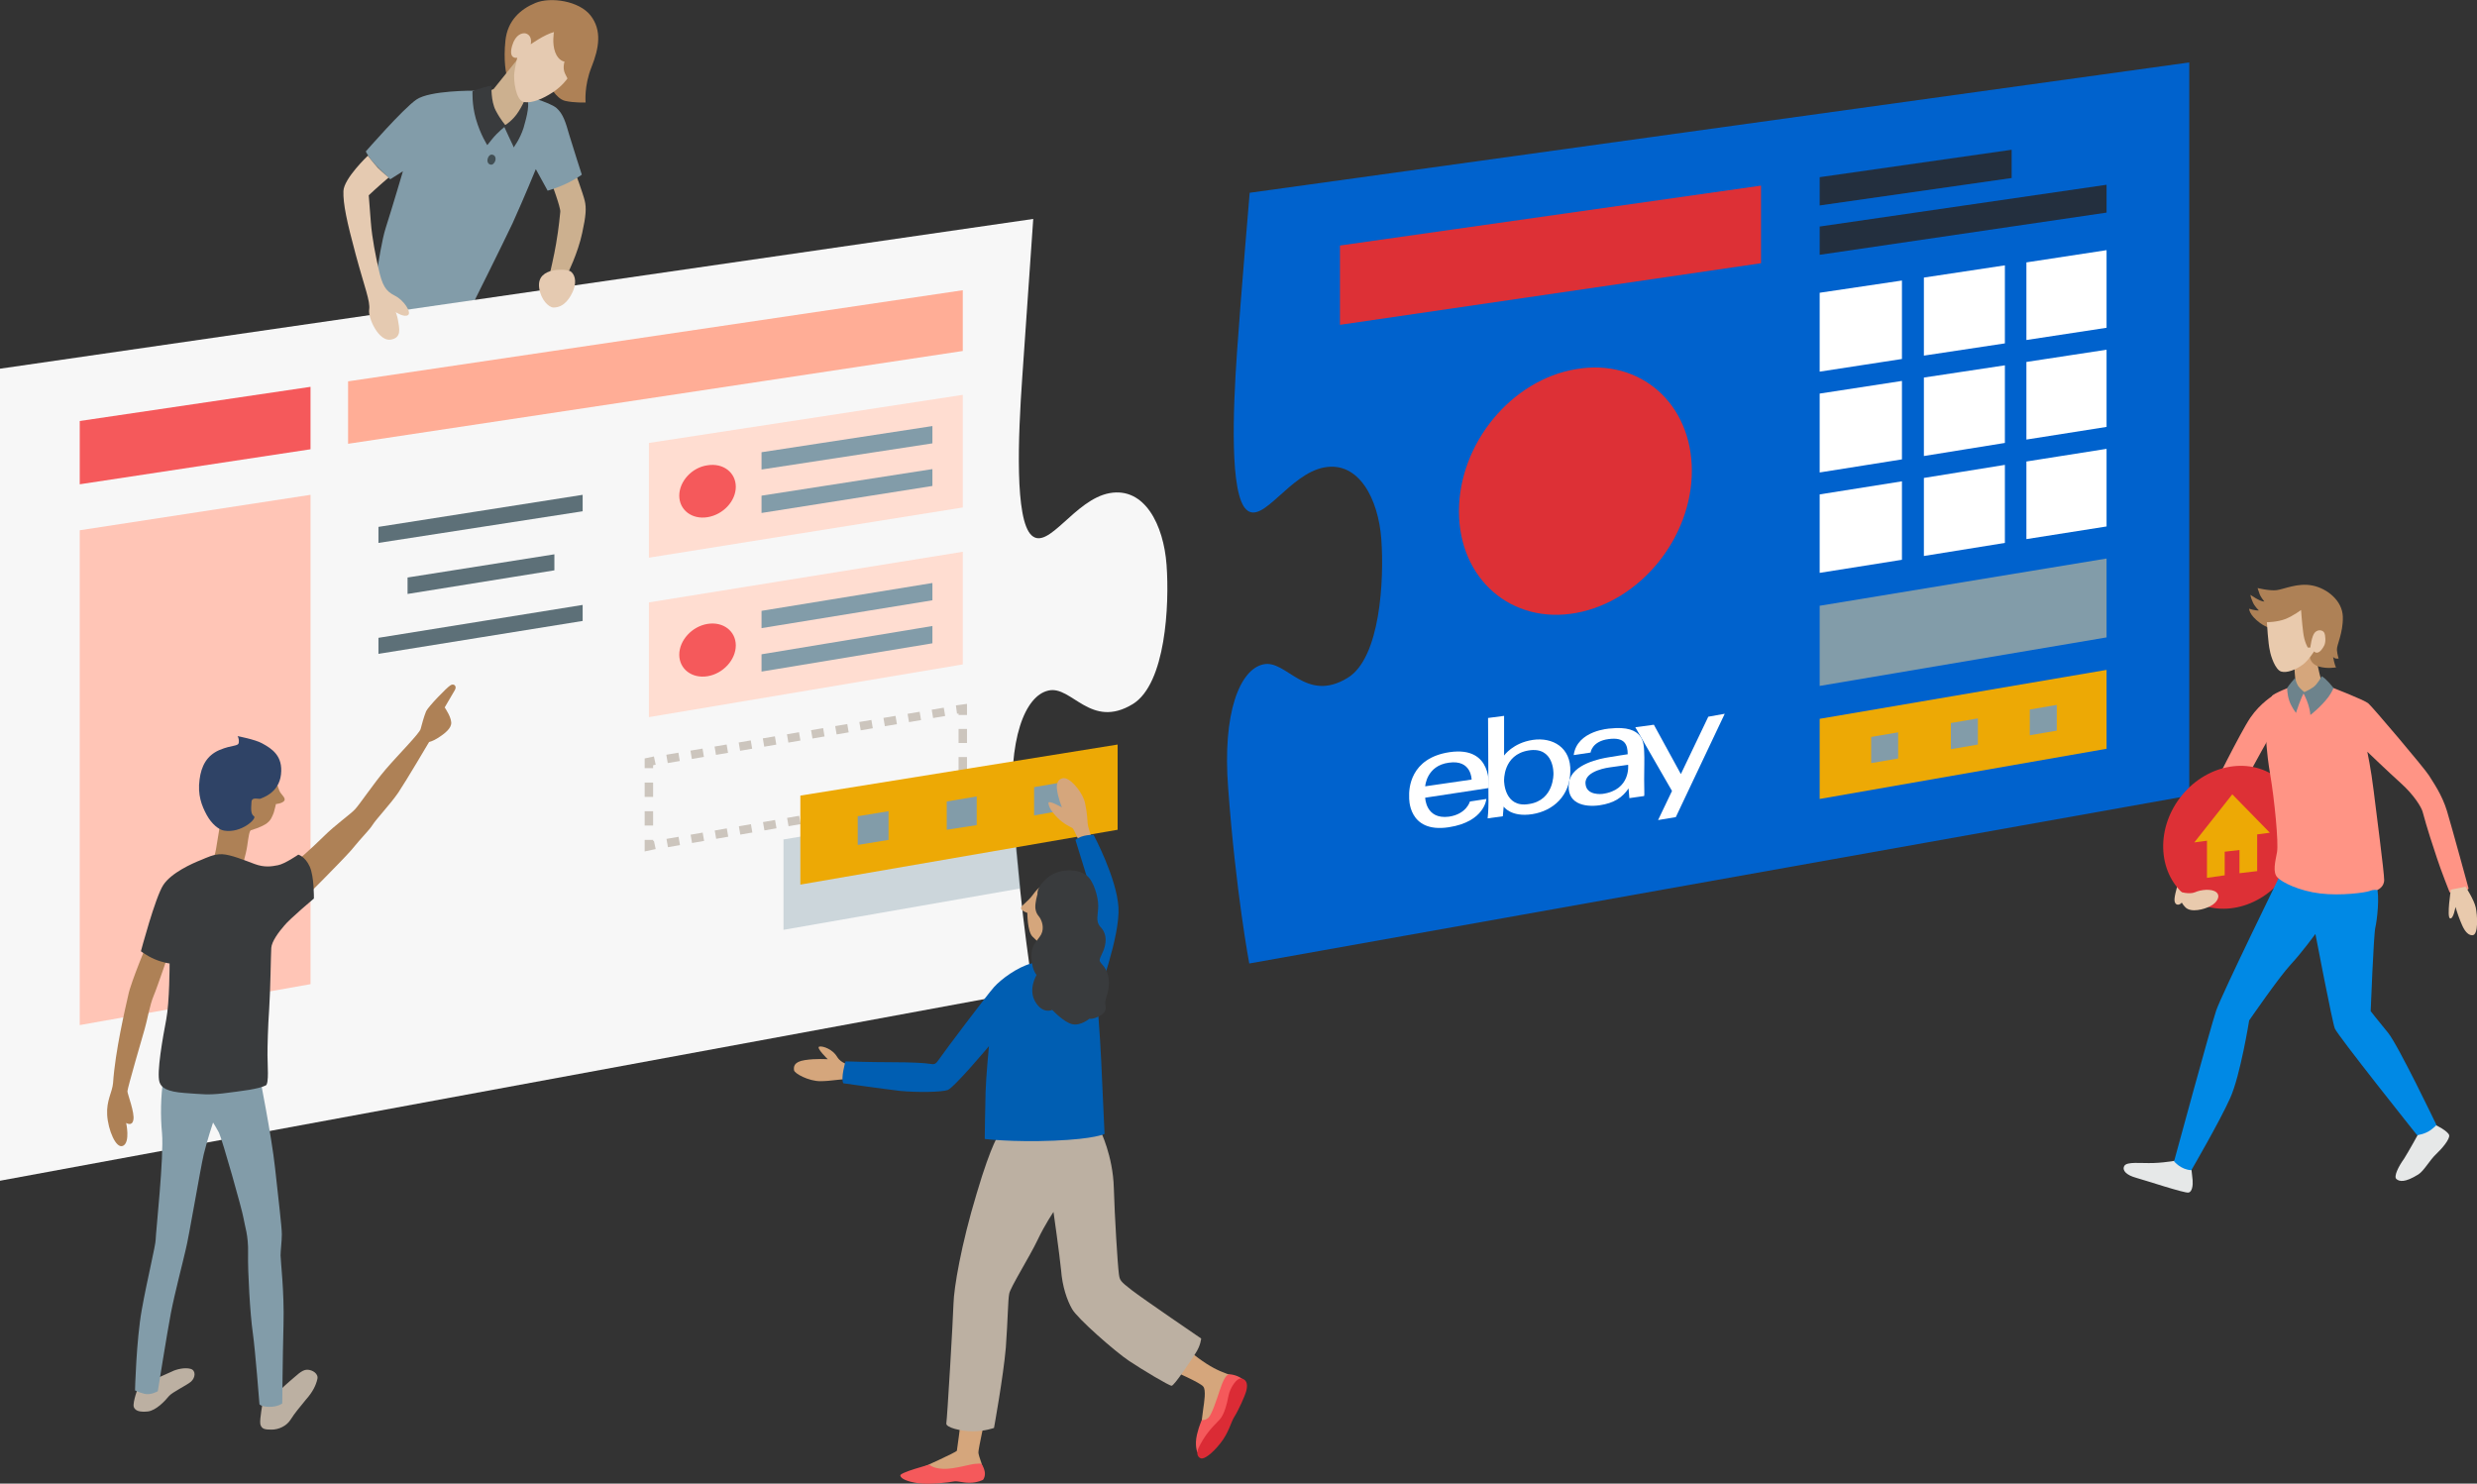
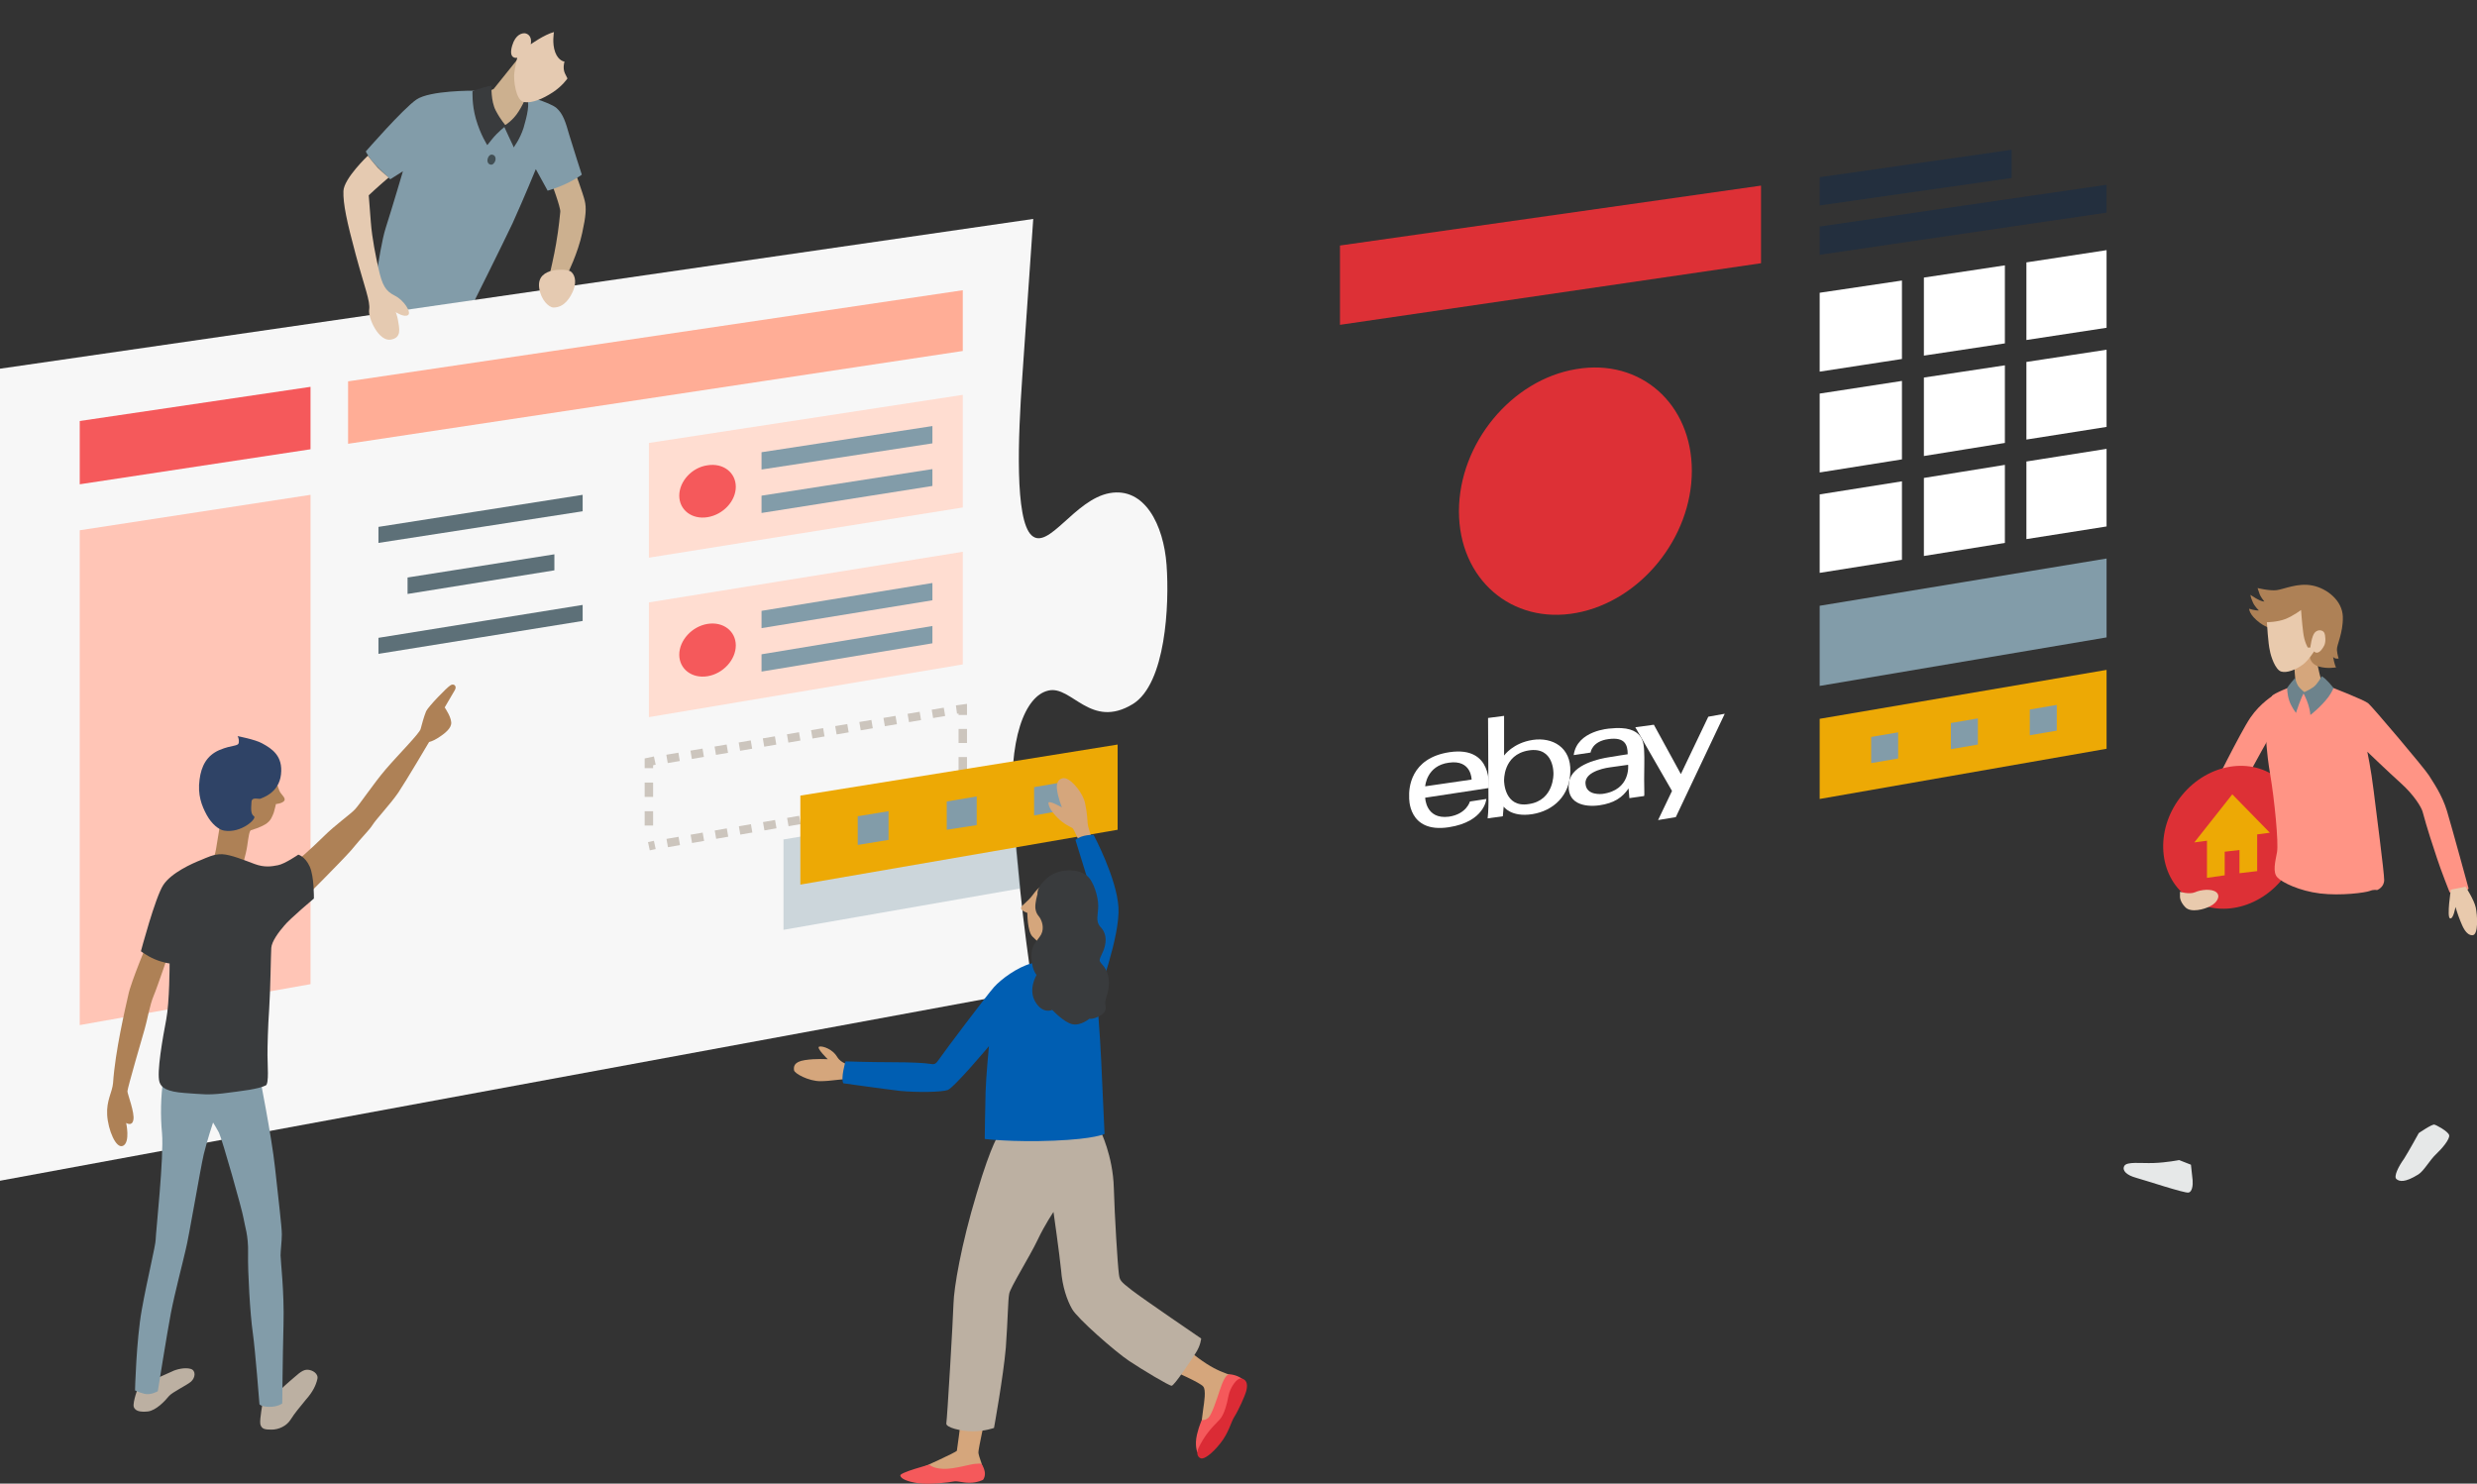
<svg xmlns="http://www.w3.org/2000/svg" id="Layer_1" width="587.1" height="351.7" x="0" y="0" version="1.1" xml:space="preserve">
  <rect width="100%" height="100%" fill="#333333" stroke="none" />
  <style>.st1{fill:#bcb0a2}.st2{fill:#dd3036}.st3{fill:#232f3e}.st5{fill:#fff}.st6{fill:#eda905}.st8{fill:#829ca9}.st9{fill:#ccb08f}.st10{fill:#ae8156}.st11{fill:#393b3d}.st12{fill:#e5cab1}.st14{fill:#d5a67c}.st15{fill:#ff9485}.st16{fill:#e9caad}.st17{fill:#e6e8e8}.st19{fill:#6d838c}.st20{fill:#f7f7f7}.st21{fill:none;stroke:#ccc5bd;stroke-width:2;stroke-miterlimit:10}.st26{fill:#f5595b}.st29{fill:#5d7078}.st30{fill:#ffddd1}</style>
-   <path fill="#0062cd" d="M296.2 45.7s-2 23.4-3 37.7-1.7 33.7 2.2 37.4 10.2-8.5 18.5-10c8.2-1.5 12.8 7.5 13.5 17s-.2 28.2-8 32.9c-10 6.1-14.5-4.5-20-3.2-5.5 1.2-9.7 11.4-8.3 29.3 1.8 24.6 5 41.6 5 41.6l222.8-39.8V14.8L296.2 45.7z" />
  <path d="M64.2 331.8c.5-.5 2.9-3.1 4.5-4.4s2.8-2.7 4.1-2.7c1.3 0 2.8 1 2.4 2.3-.3 1.3-1 2.9-2.7 4.8-1.6 2-2.6 3.1-3.6 4.7s-2.9 2.4-4.5 2.4-2.4-.1-2.7-1.3c-.2-1.3.6-5 .6-5.6.3-.6 1.9-.2 1.9-.2zM35.9 327.3s2.5-1.1 4.9-2.2c1-.5 3-1 4.4-.6 1.3.4 1.1 2.1.1 3S40.8 330 40 331s-3 3.4-5 3.6-3-.2-3.3-1.1c-.3-1.1 1.1-4.8 1.1-4.8l3.1-1.4z" class="st1" />
  <path d="M417.4 62.4L317.6 77V58.2L417.4 44z" class="st2" />
  <path d="M476.8 42.2l-45.5 6.5V42l45.5-6.5zM499.3 50.4l-68 10v-6.7l68-9.9z" class="st3" />
  <path fill="#829ca9" d="M499.3 151.1l-68 11.5v-19l68-11.2z" />
  <path d="M450.8 85.1l-19.5 3V69.4l19.5-2.9zM475.2 81.4L456 84.3V65.8l19.2-2.9zM499.3 77.7l-19 2.9V62.2l19-2.9zM450.8 108.9l-19.5 3.1V93.3l19.5-3zM475.2 105l-19.2 3.1V89.5l19.2-2.9zM499.3 101.2l-19 3V85.8l19-2.9zM450.8 132.7l-19.5 3.1v-18.6l19.5-3.1zM475.2 128.7l-19.2 3.1v-18.5l19.2-3.1zM499.3 124.8l-19 3v-18.4l19-3z" class="st5" />
  <path d="M499.3 177.5l-68 11.9v-19l68-11.6z" class="st6" />
  <path d="M449.9 179.8l-6.4 1.1v-6.2l6.4-1.1zM468.8 176.5l-6.4 1.1v-6.2l6.4-1.1zM487.5 173.2l-6.4 1.1v-6.1l6.4-1.1z" class="st8" />
  <path d="M130.7 43.3s2.2 5.9 2.1 6.9c-.1.8-.3 3.6-1 7.6-.4 2.5-1.5 7.2-1.5 7.2l4.1.2s2.6-5.2 3.6-10c.9-4.1 1-5.9.6-7.6s-2.5-7.4-2.5-7.4l-5.4 3.1z" class="st9" />
-   <path d="M120.4 18.8c-.5-1.1-1.1-4.5-.6-9.2s3.5-7.4 7.1-8.9c3.6-1.5 10.4-.5 13.1 3s2 7.7.2 12.2c-1.8 4.5-1.4 8.4-1.4 8.4s-2.8.1-4.9-.4c-2.1-.5-3.9-4-3.9-4l-1.1-8.9-4.9 7.2-3.6.6z" class="st10" />
  <path d="M112.3 21.5s-10.4-.1-13.6 2.1c-3.2 2.2-12 12.3-12 12.3s.8 1.8 3 3.9c2.2 2.2 2.8 2.7 2.8 2.7l3-1.9s-2.5 8.5-4.1 13.5S87.9 75 87.9 75l24.6-3.8s6.1-12.2 9-18.3c2.8-6.2 5.5-12.8 5.5-12.8l2.8 5.1s2.2-.6 4.5-1.7 3.6-2.1 3.6-2.1-2.2-6.8-3-9.5c-.8-2.8-1.4-4.9-3-6.3-1.6-1.4-8.3-3.2-8.3-3.2l-11.3-.9z" class="st8" />
  <path d="M113.9 22.5l3.1-1.4 6.1-7.6 2.8 8.5-3.6 8.6-3.8-1-3.7-3.3z" class="st9" />
  <path d="M116.5 20.3s-.2 3.6 1 5.9 2.4 3.6 2.4 3.6-2 1.6-3.2 3.1l-1.2 1.5s-1.6-2.4-2.7-6.2c-1-3.5-.8-6.6-.8-6.6s1.9-.8 4.5-1.3z" class="st11" />
  <path d="M124.8 22.8s-1.4 3.4-3 5.1c-1.6 1.7-2.4 1.9-2.4 1.9s.5 1.1 1.1 2.4c1.2 2.5 1.3 2.7 1.2 2.8 0 0 1.5-1.9 2.4-4.7.8-2.8 1.6-5.8.7-7.5z" class="st11" />
  <path d="M125.8 10.5s3.2-2.3 5.5-2.9c0 0-.5 2.7.3 4.8.8 2.1 2.2 2.2 2.2 2.2s-.5 1.5.1 2.8l.6 1.2s-1.2 1.8-3.5 3.3c-2.3 1.5-4.8 2.6-6.8 2.3-2-.4-2.5-5.3-2.3-6.9.2-1.6.7-3.6.7-3.6s-2.2.5-1.2-2.9c.8-2.7 2.4-3 3.1-2.9.9.2 1.6 1 1.3 2.6z" class="st12" />
  <path fill="#424f54" d="M117.4 38.1c-.2.6-.7 1.1-1.2.9-.5-.1-.8-.7-.6-1.4s.7-1.1 1.2-.9c.5.1.8.7.6 1.4z" />
  <path d="M549 156.2s1.3 6.4 2.1 7.8c0 0-1.4 2.7-3.1 3.1-1.7.4-2.8 0-2.8 0s-1-3.1-1.3-7.6l-.2-2.9 3.3-2.1 2 1.7z" class="st14" />
  <path d="M538.9 164.8s-3.1 1.8-5.5 5.3-9.4 17.8-9.5 17.8c-2 4.5 5 3.2 5 3.2s8.1-14.9 8.9-16.2c.8-1.4 1.4-2.4 1.4-2.4l-.3-7.7z" class="st15" />
-   <path d="M516.6 208.3s-1.1 3.3-1.2 4.8 1 1.7 1.7.9c.9-1.1 2.6-3.4 2.6-3.4l-3.1-2.3z" class="st16" />
  <ellipse cx="529.1" cy="198.5" class="st2" rx="17.7" ry="15.5" transform="rotate(-53.044 529.057 198.545)" />
  <path d="M529.1 188.3l-9 11.4 3-.4v8.8l4.2-.6v-5.6l3.5-.4v5.5l4.2-.5v-8.7l3-.4z" class="st6" />
  <path d="M516.5 275s-3 .6-6.1.7c-3 .1-6.3-.4-6.9.7-.6 1.1.6 2.2 2.8 2.8 2.2.6 11.5 3.7 12.4 3.5.9-.1 1.1-1.8 1-2.9s-.4-3.7-.4-3.7l-2.8-1.1zM573.3 268.6s-2.3 4.2-3.5 6.1c-1.3 1.8-2.5 4.2-1.8 4.8.7.6 2 .9 5.2-1.1 1.3-.8 2.7-3.4 4.2-4.8s3.3-3.6 3.1-4.5-3.2-2.5-3.5-2.5c-.5-.2-3.7 2-3.7 2z" class="st17" />
-   <path fill="#0089e5" d="M541 206.3s-14.4 29.4-15.7 33.2c-1.3 3.8-10 35.8-10 35.8s1.6 2 4.1 2.1c0 0 6.8-11.7 9.2-17.1 2.4-5.3 4.5-18.4 4.5-18.4s7.1-10.3 9.8-13.2c2.7-2.9 5.9-7.3 5.9-7.3s4 20.9 4.6 22.4c.6 1.6 19.5 25.3 19.5 25.3s1.8-.2 3.2-1.2c1.3-1 1.4-1.2 1.4-1.2s-9.1-19-11.5-21.9-4.1-5.1-4.1-5.1.7-18.1 1.1-19.8c.4-1.7 1.1-7.4.3-9.9s-22.3-3.7-22.3-3.7z" />
  <path d="M537.1 174.5s0 3.3 1 9.2 2 16.1 1.6 18.3-1.1 4.8.1 6c1.1 1.2 5.2 3.2 10.1 3.8 5 .6 10.8-.2 11.8-.6 1-.4 1.7-.2 1.7-.2s1.7-.6 1.7-2.4c0-1.8-1.9-16.3-2.5-21.2-.6-5-1.5-9.2-1.5-9.2s5 4.8 8 7.5 4.8 5.6 5.1 6.7c1.1 4.1 2.5 8.3 3.4 11 .9 2.8 3 8.1 3 8.1s1.3.6 2.9.1c1.6-.6 1.6-1 1.6-1s-3.9-14.3-5.1-18.3c-1.2-4-3.4-7-4.3-8.5-.9-1.5-13.5-16.4-14.4-17.1-1-.8-8.7-3.8-8.7-3.8s-3.5 2.1-4.7 2c-1.3-.1-4.7-2.2-4.7-2.2s-4.4 1.7-4.7 2.3c-.4.7-1.5 6.5-1.4 9.5z" class="st15" />
  <path d="M542.1 163.1s0 1.5.5 3 1.6 2.9 1.6 2.9 1.3-4.1 2-4.9c0 0-1-.8-1.5-1.5-.5-.8-.7-1.9-.7-1.9s-1.6 1.8-1.9 2.4z" class="st19" />
  <path d="M550.3 160.3s-1 1.9-2 2.6c-1 .7-2.4 1.3-2.4 1.3s.8 1.5 1.2 2.8c.5 1.6.5 2.5.5 2.5s2.5-1.9 4.3-4.3c.8-1.1 1.2-2.1 1.2-2.1s-1.6-2.1-2.8-2.8z" class="st19" />
  <path d="M244.9 234.7L0 279.9V87.4l244.9-35.5s-1.6 23.3-2.6 37.5-1.8 33.8 2.2 37.5 10.2-8.5 18.5-10 12.8 7.5 13.5 17-.2 28.2-8 33c-10 6.1-14.5-4.5-20-3.2-5.5 1.2-9.7 11.4-8.3 29.4 1.8 24.6 4.7 41.6 4.7 41.6z" class="st20" />
  <path d="M228.2 186.1v1.5l-1.5.3" class="st21" />
  <path fill="none" stroke="#ccc5bd" stroke-dasharray="2.902 2.902" stroke-miterlimit="10" stroke-width="2" d="M223.9 188.4l-67.2 11.7" />
-   <path d="M155.2 200.3l-1.4.3v-1.5" class="st21" />
+   <path d="M155.2 200.3l-1.4.3" class="st21" />
  <path fill="none" stroke="#ccc5bd" stroke-dasharray="3.395 3.395" stroke-miterlimit="10" stroke-width="2" d="M153.8 195.7v-11.9" />
  <path d="M153.8 182.1v-1.5l1.4-.3" class="st21" />
  <path fill="none" stroke="#ccc5bd" stroke-dasharray="2.9 2.9" stroke-miterlimit="10" stroke-width="2" d="M158.1 179.9l67.2-11.4" />
  <path d="M226.7 168.2l1.5-.2v1.5" class="st21" />
  <path fill="none" stroke="#ccc5bd" stroke-dasharray="3.332 3.332" stroke-miterlimit="10" stroke-width="2" d="M228.2 172.8v11.7" />
  <path d="M73.6 106.5l-54.7 8.3v-15l54.7-8.1z" class="st26" />
  <path fill="#ffad96" d="M228.2 83.2l-145.7 22V90.4l145.7-21.6z" />
  <path fill="#ffc5b6" d="M73.6 233.3L18.9 243V125.7l54.7-8.4z" />
  <path d="M138.1 121.2l-48.4 7.5v-3.8l48.4-7.6zM138.1 147.2L89.7 155v-3.8l48.4-7.8zM131.4 135.2l-34.8 5.6v-3.9l34.8-5.5z" class="st29" />
  <path d="M228.2 120.3l-74.4 11.9V105l74.4-11.4z" class="st30" />
  <path d="M221 105.1l-40.5 6.2v-4.1L221 101zM221 115.2l-40.5 6.4v-4.1l40.5-6.3z" class="st8" />
  <path d="M174.4 115.4c0 3.4-3 6.6-6.7 7.2-3.7.6-6.7-1.7-6.7-5.1 0-3.4 3-6.7 6.7-7.2 3.7-.6 6.7 1.7 6.7 5.1z" class="st26" />
  <g>
    <path d="M228.2 157.5L153.8 170v-27.2l74.4-12z" class="st30" />
    <path d="M221 142.3l-40.5 6.6v-4.1l40.5-6.6zM221 152.5l-40.5 6.7v-4.1l40.5-6.7z" class="st8" />
    <path d="M174.4 153c0 3.4-3 6.7-6.7 7.3-3.7.6-6.7-1.7-6.7-5.1 0-3.4 3-6.7 6.7-7.3 3.7-.6 6.7 1.7 6.7 5.1z" class="st26" />
  </g>
  <path d="M131.1 64.1c-1.8.4-3.7 1.4-3.3 4.2.4 2.8 2.3 4.6 3.4 4.6 2.6 0 4-2.4 4.7-4.1.9-2.3.2-3.9-.7-4.5-1.1-.5-3.3-.4-4.1-.2z" class="st12" />
  <path d="M52.4 194s-.6 3.6-1.2 7.3c-.4 2.4-1.4 3.6-1.4 3.6s4.1 1.5 7.5.9c0 0 1-3.2 1.3-5.3s.5-3.6.9-3.7c.3-.1 2.1-.6 3.4-1.4 1.3-.8 1.6-1.8 2-2.8.3-1 .5-2 .5-2s1.5-.1 2-.8c.4-.7-.8-1.4-1.2-2.4-.4-1-1-3.1-1-3.1s-3.3-2.6-7.5-.1c-4.4 2.4-5.3 9.8-5.3 9.8z" class="st10" />
  <path fill="#2f4366" d="M53.1 196.9c-1.2-.2-2.9-1.5-4.1-3.7s-2.2-4.8-1.7-8.4c.4-3.2 1.7-5.7 4.7-7 3.1-1.3 4.5-.8 4.6-1.8s-.3-1.5-.3-1.5 4.2.8 5.8 1.7c2.4 1.3 5 3 4.5 7.4s-4.4 5.5-4.8 5.7c-.3.3-2.2-.6-2.2.9-.1 1.5-.2 2.8.6 3.3s-3 4.1-7.1 3.4z" />
  <path d="M99.7 172.8c.2-.8.8-3 1.3-4.2.6-1.2 4.9-5.6 5.7-6.1.8-.6 1.7.1 1.1 1.1-.6 1-2.4 4.1-2.4 4.1s1.9 2.7 1.5 4.1c-.3 1.3-2.1 2.5-3.2 3.2-1.1.7-2 .9-2 .9s-5.3 9-7.3 12c-2 2.9-5.2 6.2-6.2 7.8-.7 1.1-2.3 2.6-5 5.9-2.1 2.4-10.8 11.1-10.8 11.1l-2.8-7.9s4.3-3.7 7.1-6.5 6.4-5.3 7.4-6.4c1-1 4.4-6.1 7.3-9.5s8.1-8.6 8.3-9.6z" class="st10" />
  <path d="M61.4 254.4s3 15 3.8 22.5 1.6 13.9 1.6 15.7c0 1.7-.3 3.8-.3 5s.9 8.6.7 16.3c-.2 7.7-.3 18.8-.3 18.8s-1 .8-3 .8-2.4-.6-2.4-.6-1-12.9-1.6-17.1c-.6-4.1-1.2-14.4-1.1-18.7.1-4.3-.8-6.5-1.1-8.4-.3-1.9-5-18.5-5.8-20.2-.4-.8-1.4-2.4-1.4-2.4s-1.4 4.2-2.2 7.5c-.8 3.4-3.6 20.1-4.3 22.7-.6 2.7-2.6 10.3-3.5 15s-3.1 18.5-3.1 18.5-1.7 1-3.2.6-2.2-.8-2.2-.8.3-11.9 1.6-19.1c1.3-7.3 3.3-15.3 3.3-16.7 0-1.4 2-19.7 1.5-25.2-.4-4.1-.3-8.6.3-12.8.7-4.2 8.5-.7 10.7-.8 2.3.1 12-.6 12-.6z" class="st8" />
  <path fill="#829ca9" d="M185.8 220.4l56.1-9.8c-.5-5.2-1.1-11.1-1.6-17.5-.1-1.1-.1-2.2-.2-3.3l-54.4 9.2v21.4h.1z" opacity=".36" />
  <path d="M40.5 224.5s-3.2 9.5-4.1 11.6-1.6 6.2-2.1 7.8c-.5 1.7-4.1 14.1-4.1 14.8 0 .6 1.8 5.2 1.4 6.8-.3 1.6-1.7.7-1.7.7s1 4.5-.7 5.4-3.6-3.8-3.8-7.3c-.2-3.5 1.2-5.3 1.4-7.6.5-7.5 2.9-17.7 3.6-20.8.6-3.1 4.8-13 4.8-13l5.3 1.6z" class="st10" />
  <g>
    <path d="M264.9 196.7l-75.2 13v-21.1l75.2-12.1z" class="st6" />
    <path d="M210.6 199.1l-7.3 1.2v-6.8l7.3-1.2zM231.5 195.6l-7.1 1.1V190l7.1-1.2zM252 192.1l-6.9 1.2v-6.7l6.9-1.2z" class="st8" />
  </g>
  <g>
    <path d="M227.7 337.1s-.8 6.4-.9 6.8c-.2.4-8.2 4-9.4 4.5s.5 1.4 2.5 1.7 8.2-.4 9.7-.3c1.4.1 3.3-.1 3.5-.8.2-.8-1.2-3.8-1.2-4.7 0-.9 1.6-8.1 1.6-8.1l-5.8.9zM277.9 324.9s6.7 2.9 7.3 3.8c.7.8.2 3.8 0 5.2s-.8 6.2-.8 6.2l2.6.5 6.8-11.7s.2-2.2-1.8-2.8c-1.9-.7-3.5-1.2-6-2.8s-5.2-3.9-5.2-3.9l-2.9 5.5z" class="st14" />
    <path d="M220.3 347.2s.7.9 3.3 1c2.6.1 6.6-1.2 7.7-1.2 1.1-.1 1.3 0 1.3 0s1.6 2.1.4 3.8c0 0-1.3.7-3.2.7-1.8 0-2.8-.5-3.8-.3s-5.7.8-8.4.4-4.1-1.1-4.2-1.8c-.3-.7 6.9-2.6 6.9-2.6zM284.9 336.6s.7.2 1.5-.5 2-4.4 2.7-6.5 1.4-3.7 2.2-3.8c.8-.1 3.5.7 3.5 1.8s-6 13.2-7.2 14.2c-1.2 1.1-3.8 2.5-3.8 2.5s-.7-1.6-.1-4.2c.6-2.5 1.2-3.5 1.2-3.5z" class="st26" />
    <path fill="#db2b35" d="M291.2 330.8c.3-1.6 1.9-4.4 3.2-4 1.3.4 1.3 1.7 1 2.9-.3 1.2-1.9 4.7-2.8 6.1s-1.3 3.8-3.4 6.4c-1.9 2.4-3.8 3.8-4.6 3.5s-1.1-1.3-.5-2.5c1.3-2.7 2.7-4.4 5-6.7 1.1-1.2 1.7-3.7 2.1-5.7z" />
    <path d="M236.9 268.7s-1.8 2-5.4 14.2c-3.7 12.2-5.4 22.4-5.5 26.1s-1.5 27.4-1.7 28.4 3.5 1.9 6.3 1.9 5-.8 5-.8 2.2-12.1 2.8-19c.5-6.9.5-11.3.8-12.8.2-1.4 4.9-8.9 6.7-12.7s3.8-6.7 3.8-6.7 1.4 9.8 1.8 13.8c.3 3.9 1.4 7.1 2.6 9.2 1.2 2.2 10.2 10.1 13.5 12.3s9.5 5.9 10.1 5.9 4.4-5.7 5.6-7.6c1.3-1.9 1.4-3.6 1.4-3.6s-13.8-9.4-16.5-11.5-2.8-2.3-3-3.8c-.3-2.2-1-13.6-1.2-20.4-.2-7.6-3.2-13.6-3.2-13.6l-23.9.7z" class="st1" />
    <path d="M256.2 200.5s-1.6-3.9-2-4.2c-.5-.3-2-.9-3.5-2.4s-2.1-2.6-2.2-3.5 3.2 1 3.2 1-1-2.4-1.2-4.5 1.2-2.6 2-2.4c1.7.4 4.3 3.7 4.7 6 .5 2.3.5 3.6.6 4.7.1 1.1 1.1 3.8 1.1 3.8l-2.7 1.5zM201.4 252.4s-2-.2-3-1.9-3.3-2.6-4.2-2.4 2 3 2 3-2.8-.2-5.4.2c-2.7.4-2.7 1.6-2.6 2.4s3.5 2.6 6.2 2.6 5.1-.6 6.2-.4c0 0 .8-2.7.8-3.5zM247.3 209.7s-1.1.5-2.4 2.3-2.8 2.6-2.9 3.2c-.1.7 1.5 1.2 1.5 1.2s0 4.4 1.2 5.6c1.2 1.2 2.3 2.2 2.3 2.2l7.1-2.8-1.1-7.9-5.7-3.8z" class="st14" />
    <path fill="#005eb2" d="M254.9 199.1s4.4 14.2 4.8 15.7c.3 1.4-1.6 5.2-2.8 8.6-1.2 3.4-3.3 4.8-3.3 4.8s-5.9-.7-9.2.2-7.1 3.7-8.8 5.6c-1.7 1.9-11.8 15.3-12.8 16.8-1 1.4-1.1 1.6-2.3 1.4s-4.2-.4-9.3-.4c-5.2 0-10.8-.2-10.8-.2s-1.2 4.1-.5 5.2c0 0 9.2 1.3 13.4 1.8 4.2.4 9.8.3 11.3-.2s9.8-10.4 9.8-10.4-.7 7.3-.8 10.9c-.1 3.6-.2 11.1-.2 11.1s6.6.8 16.4.4 12-1.6 12-1.6-.5-10.8-.8-17.5c-.3-6.8-1-13.9-.9-14.6s5.4-14.7 5-21.6c-.4-6.9-5.9-17.2-5.9-17.2s-2.8-.1-4.3 1.2z" />
    <path d="M245.9 212c-.1-1.4 1-2.8 2.6-4.1 2.1-1.7 6.4-2.3 9-.4 1.7 1.2 2.8 5.1 2.8 7.2 0 2.1-.7 3.7.5 5 1.2 1.2 1.7 3 .8 5.5-1 2.4-1.4 2.3-.3 3.5s1.7 2.9 1.5 5.1c-.2 2.2-1 3.1-.8 4.3s0 2.1-1.5 2.8c-1.5.8-2.3.6-2.3.6s-2 1.7-4 1.3c-2-.4-4.8-3.4-4.8-3.4s-2.2 1.1-4-1.9.3-6.4.3-6.4-1-.9-1.2-3.7.7-3.7 1.9-5.3c1.2-1.5.7-3.3.3-4.1-.3-.8-1.1-1.1-1.3-2.7-.1-1.4.5-3.3.5-3.3z" class="st11" />
  </g>
  <path d="M87.2 36.9s-5.7 5.4-5.8 8.4.8 7.2 2.9 15 3.5 11.1 3.2 13.1 2.3 7.7 5.2 7.1c2.5-.5 2-2.5 1.6-4.8-.2-1-.5-1.7-.5-1.7s2 1.3 2.9.7-.9-3.5-3.1-4.6-3-2.4-3.9-6.5c-.6-2.7-1.5-7-1.8-10.9s-.5-6.4-.5-6.4 2.1-2 4.7-4.2c.1 0-1.3-1.1-2.6-2.4-1.1-1.2-2.3-2.8-2.3-2.8z" class="st12" />
  <path d="M52.8 259.2c4.7-.6 8.4-1 10.2-1.9.8-.4.4-5 .4-7.2s.1-6.6.4-10.9.4-13.1.5-14.5c.1-1.5 1.7-3.7 3.1-5.3 1.3-1.6 7-6.4 7-6.4s.1-5.2-1-7.6c-1.1-2.4-2.7-2.8-2.7-2.8s-3.2 2.2-4.8 2.5c-1.5.3-3.2.6-5.6-.3s-5.6-2.2-7.6-2.3-3.9.9-4.9 1.3c-2.3.9-7.2 3.1-9.1 6s-5.3 15.7-5.3 15.7 1.4 1.1 3.3 1.9c1.9.8 3.5 1 3.5 1s0 9.2-.8 13.3c-.8 4.2-2.3 12.5-1.6 14.8.4 1.3 1.7 2.3 6 2.6 4.3.3 5.4.5 9 .1z" class="st11" />
  <path d="M542.8 149.9s-4.4-.2-7.1-2.2c-2.7-2-2.6-3.4-2.6-3.4s1.5.5 2.3.4c0 0-1.1-1-1.5-2.1-.5-1.1-.5-1.6-.5-1.6s2.2 1.6 3.3 1.6c0 0-1-1.2-1.2-2-.3-.8-.4-1.2-.4-1.2s2.8.7 4.5.5 5-1.8 8.5-1.1 7.1 3.6 7.2 7.4c.1 3.9-1.5 6.7-1.4 7.9.1 1.1.4 2 .4 2s-.9.2-1.3-.4c0 0 .3 1.9.7 2.5 0 0-2.1.4-4.1-.2-2-.6-2.1-2.2-2.1-2.2l-4.7-5.9z" class="st10" />
  <path d="M537.3 147.5s2.5 0 4.5-.8c1.9-.8 3.6-2.1 3.6-2.1s.2 2.9.5 5.3 1.1 3.6 1.1 3.6h.6s.3-2.8 1.1-3.6 1.9-.5 2.2.1.4 2.2 0 3-1 1.6-1.6 1.7c-.6.1-.8-.3-.8-.3s-1.5 2.4-2.9 3.3c-1.4 1-3.5 1.9-4.9 1.5s-2.5-3.7-2.7-5c-.4-1.5-.7-6.7-.7-6.7zM516.7 212.5s-.1 1.2 1.3 2.6c1.3 1.3 4.4.5 5.9-.3 1.6-.8 2.5-2.4 1.4-3.3-1.1-.9-3.7-.6-5 0-1.4.6-3.6-.1-3.6-.1v1.1z" class="st16" />
  <path d="M401 111.6c0 15.9-12.2 30.9-27.4 33.7-15.3 2.8-27.8-8-27.8-24.1s12.5-31.2 27.8-33.7c15.2-2.6 27.4 8.2 27.4 24.1z" class="st2" />
  <path d="M580.9 210.9s-1 6.5-.2 6.8 1.3-2.7 1.3-2.7.5 1.7 1.1 3.2 1.4 3.5 2.9 3.5 1.2-4.8.8-6.6-2.4-4.9-2.4-4.9l-3.5.7z" class="st16" />
  <g>
    <path d="M343.6 178.3c-9.4 1.4-9.7 8.7-9.6 10.7 0 0-.4 8.6 9.4 7.1 8.5-1.3 8.9-6.7 8.9-6.7l-3.9.6s-.8 3-5 3.6c-5.5.7-5.6-4.5-5.6-4.5l15.1-2.3c-.1-.1 1.1-10-9.3-8.5zm-5.8 8.1s.3-4.9 5.6-5.6c5.4-.8 5.4 4 5.4 4l-11 1.6z" class="st5" />
    <path d="M363.3 175.4c-4.7.7-6.8 3.7-6.8 3.7v-9.4l-3.8.5.1 19.9s0 2.3-.2 3.9l3.6-.5.2-2.3s1.7 2.6 6.8 1.8c5-.8 8.9-4.4 9-10.1.2-5.7-4.2-8.2-8.9-7.5zm-.9 15.2c-5.9 1-5.9-5.5-5.9-5.5s-.3-6.2 5.8-7.2 5.9 5.5 5.9 5.5.2 6.3-5.8 7.2z" class="st5" />
    <path d="M389.7 184.7c0-2.6.1-4.9 0-6.5-.1-1.8.1-6.4-8.1-5.5 0 0-7.8.4-8.6 6.3l4-.6s.3-2.7 4.3-3.2c3.8-.5 4.5 1.3 4.5 3.6 0 0-3.3.5-4.4.7-2 .3-8.8 1.6-9.5 5.9-.8 5.1 3.6 6 7.2 5.5 3.5-.5 5.5-1.9 6.9-4l.2 2.3 3.5-.5c.1-.2 0-1.5 0-4zm-9.9 3.5s-3.8.5-4-2.4c-.3-3.2 5.8-3.9 5.8-3.9l4.3-.6s.7 6-6.1 6.9z" class="st5" />
    <path d="M387.6 172.4l4.4-.6 6.4 11.7 6.5-13.6 3.9-.7-11.6 24.5-4.2.7 3.3-6.9z" class="st5" />
  </g>
</svg>